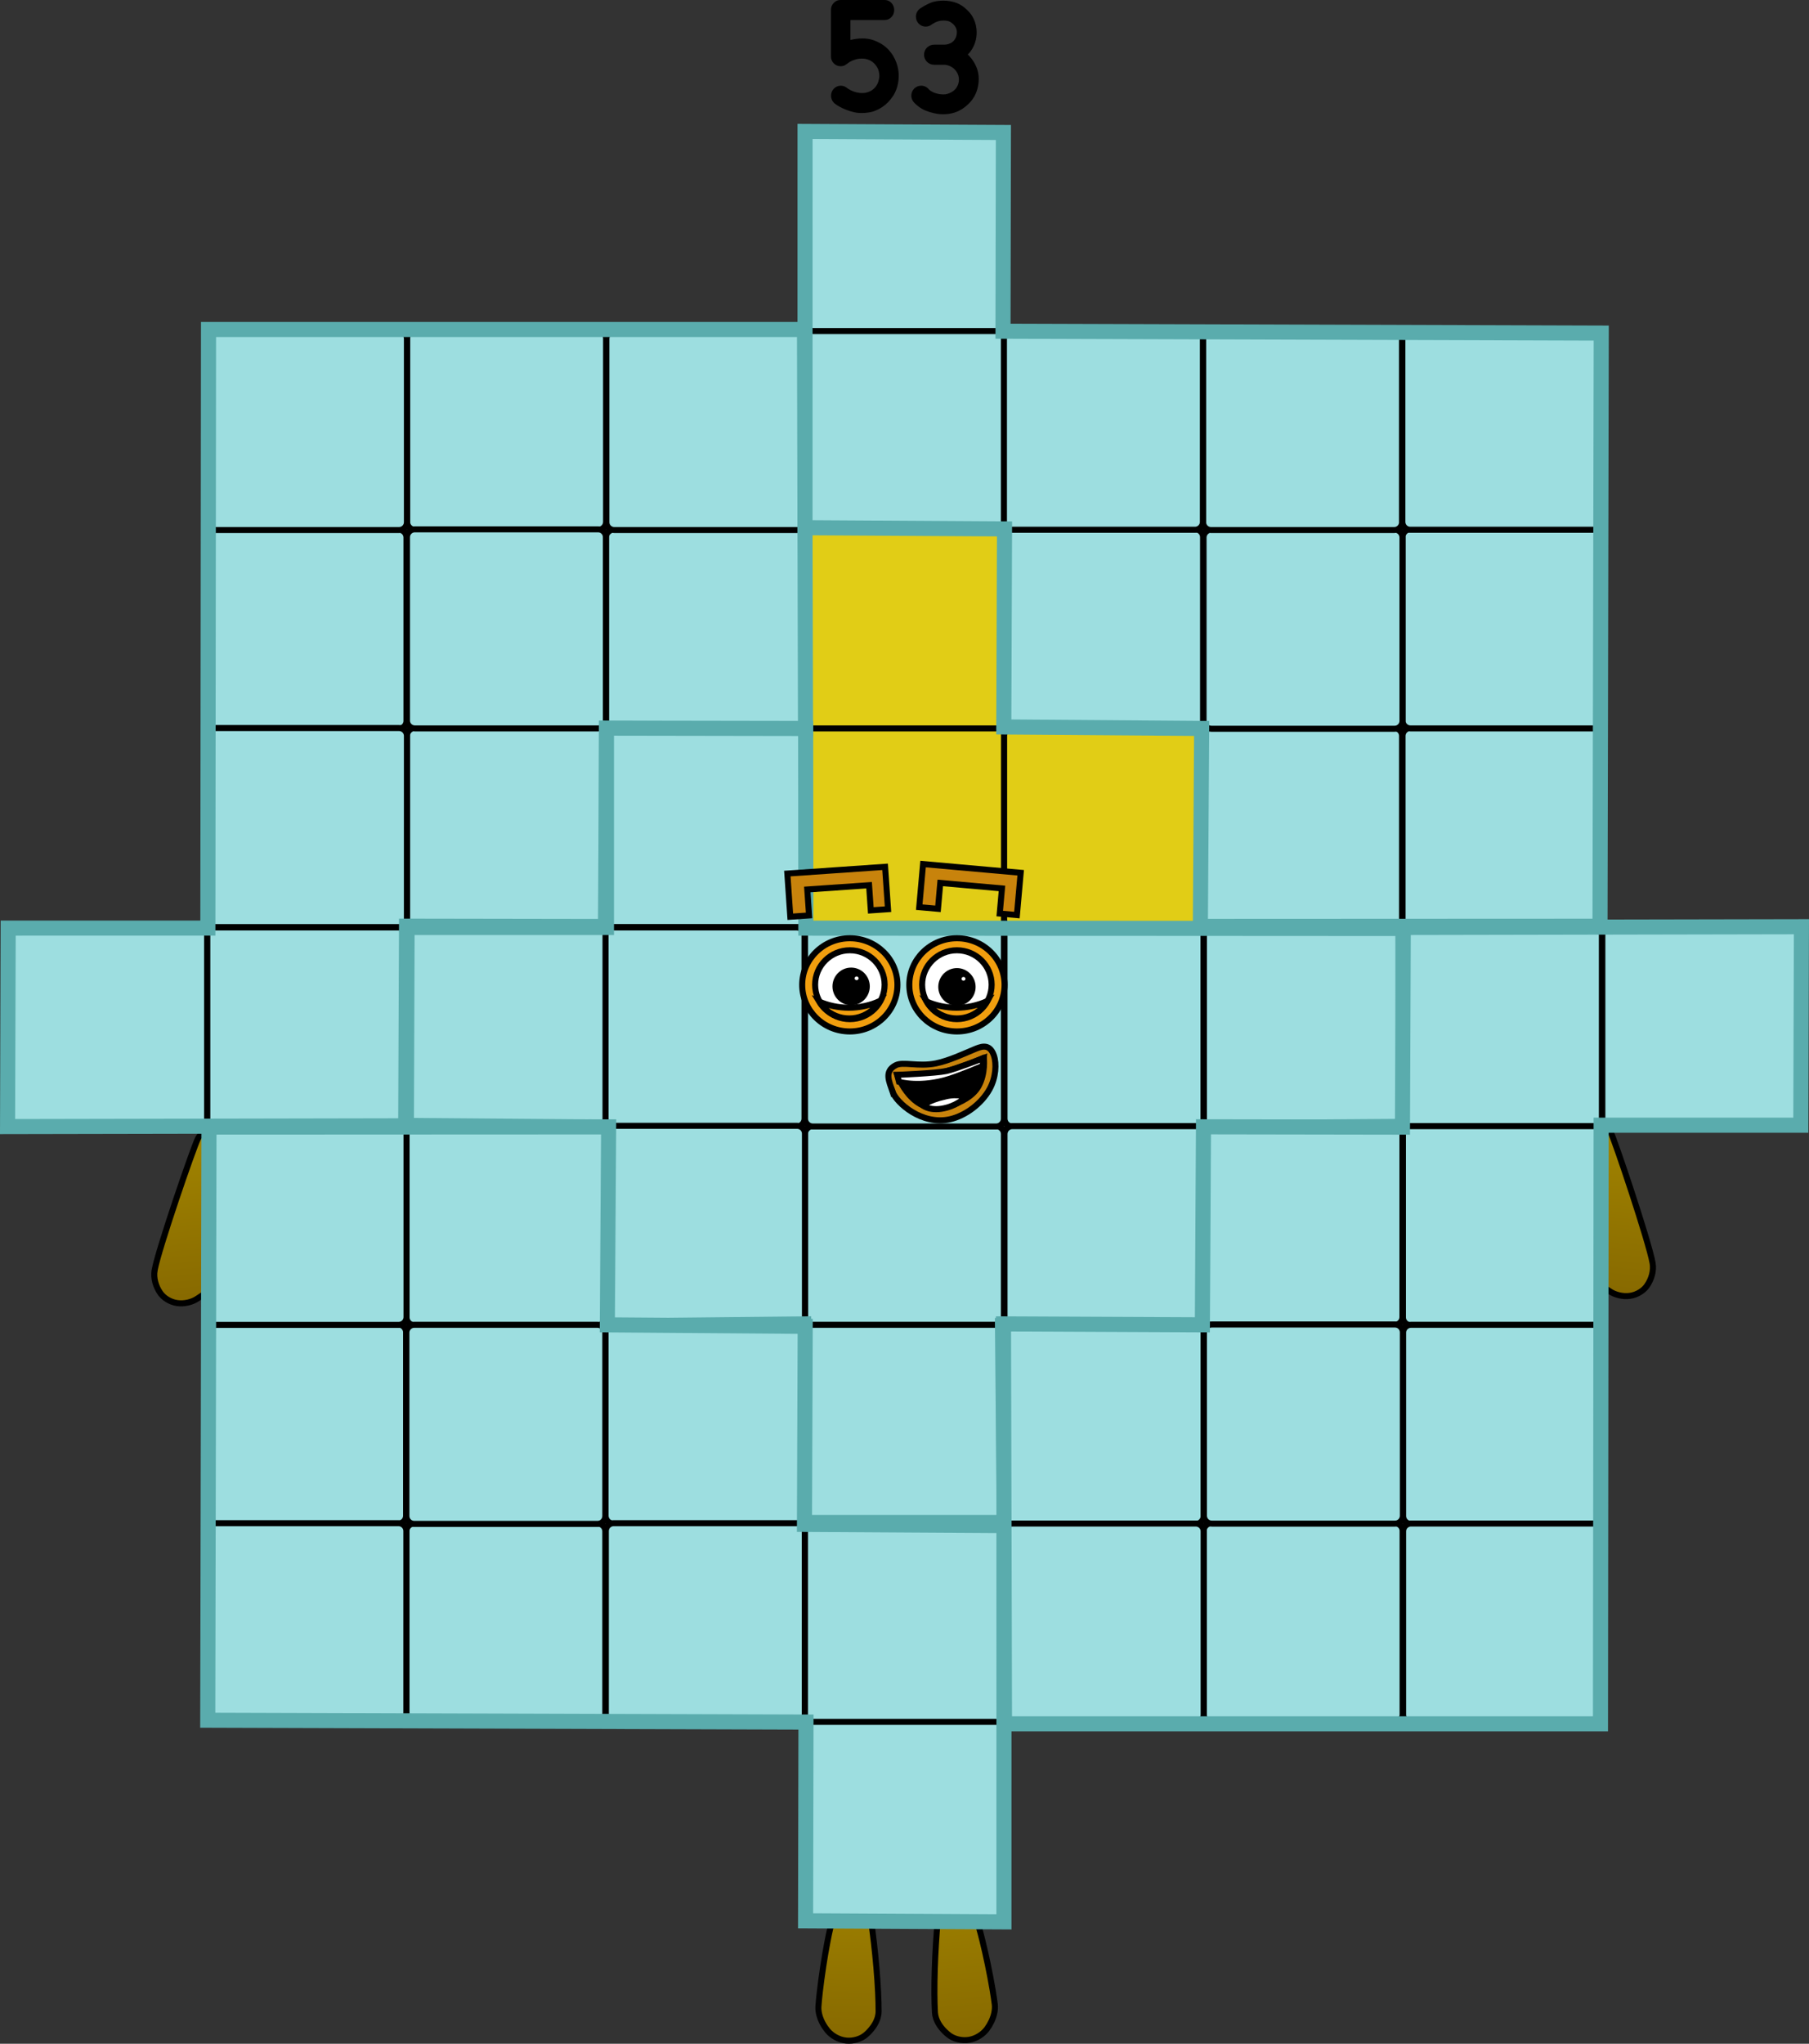
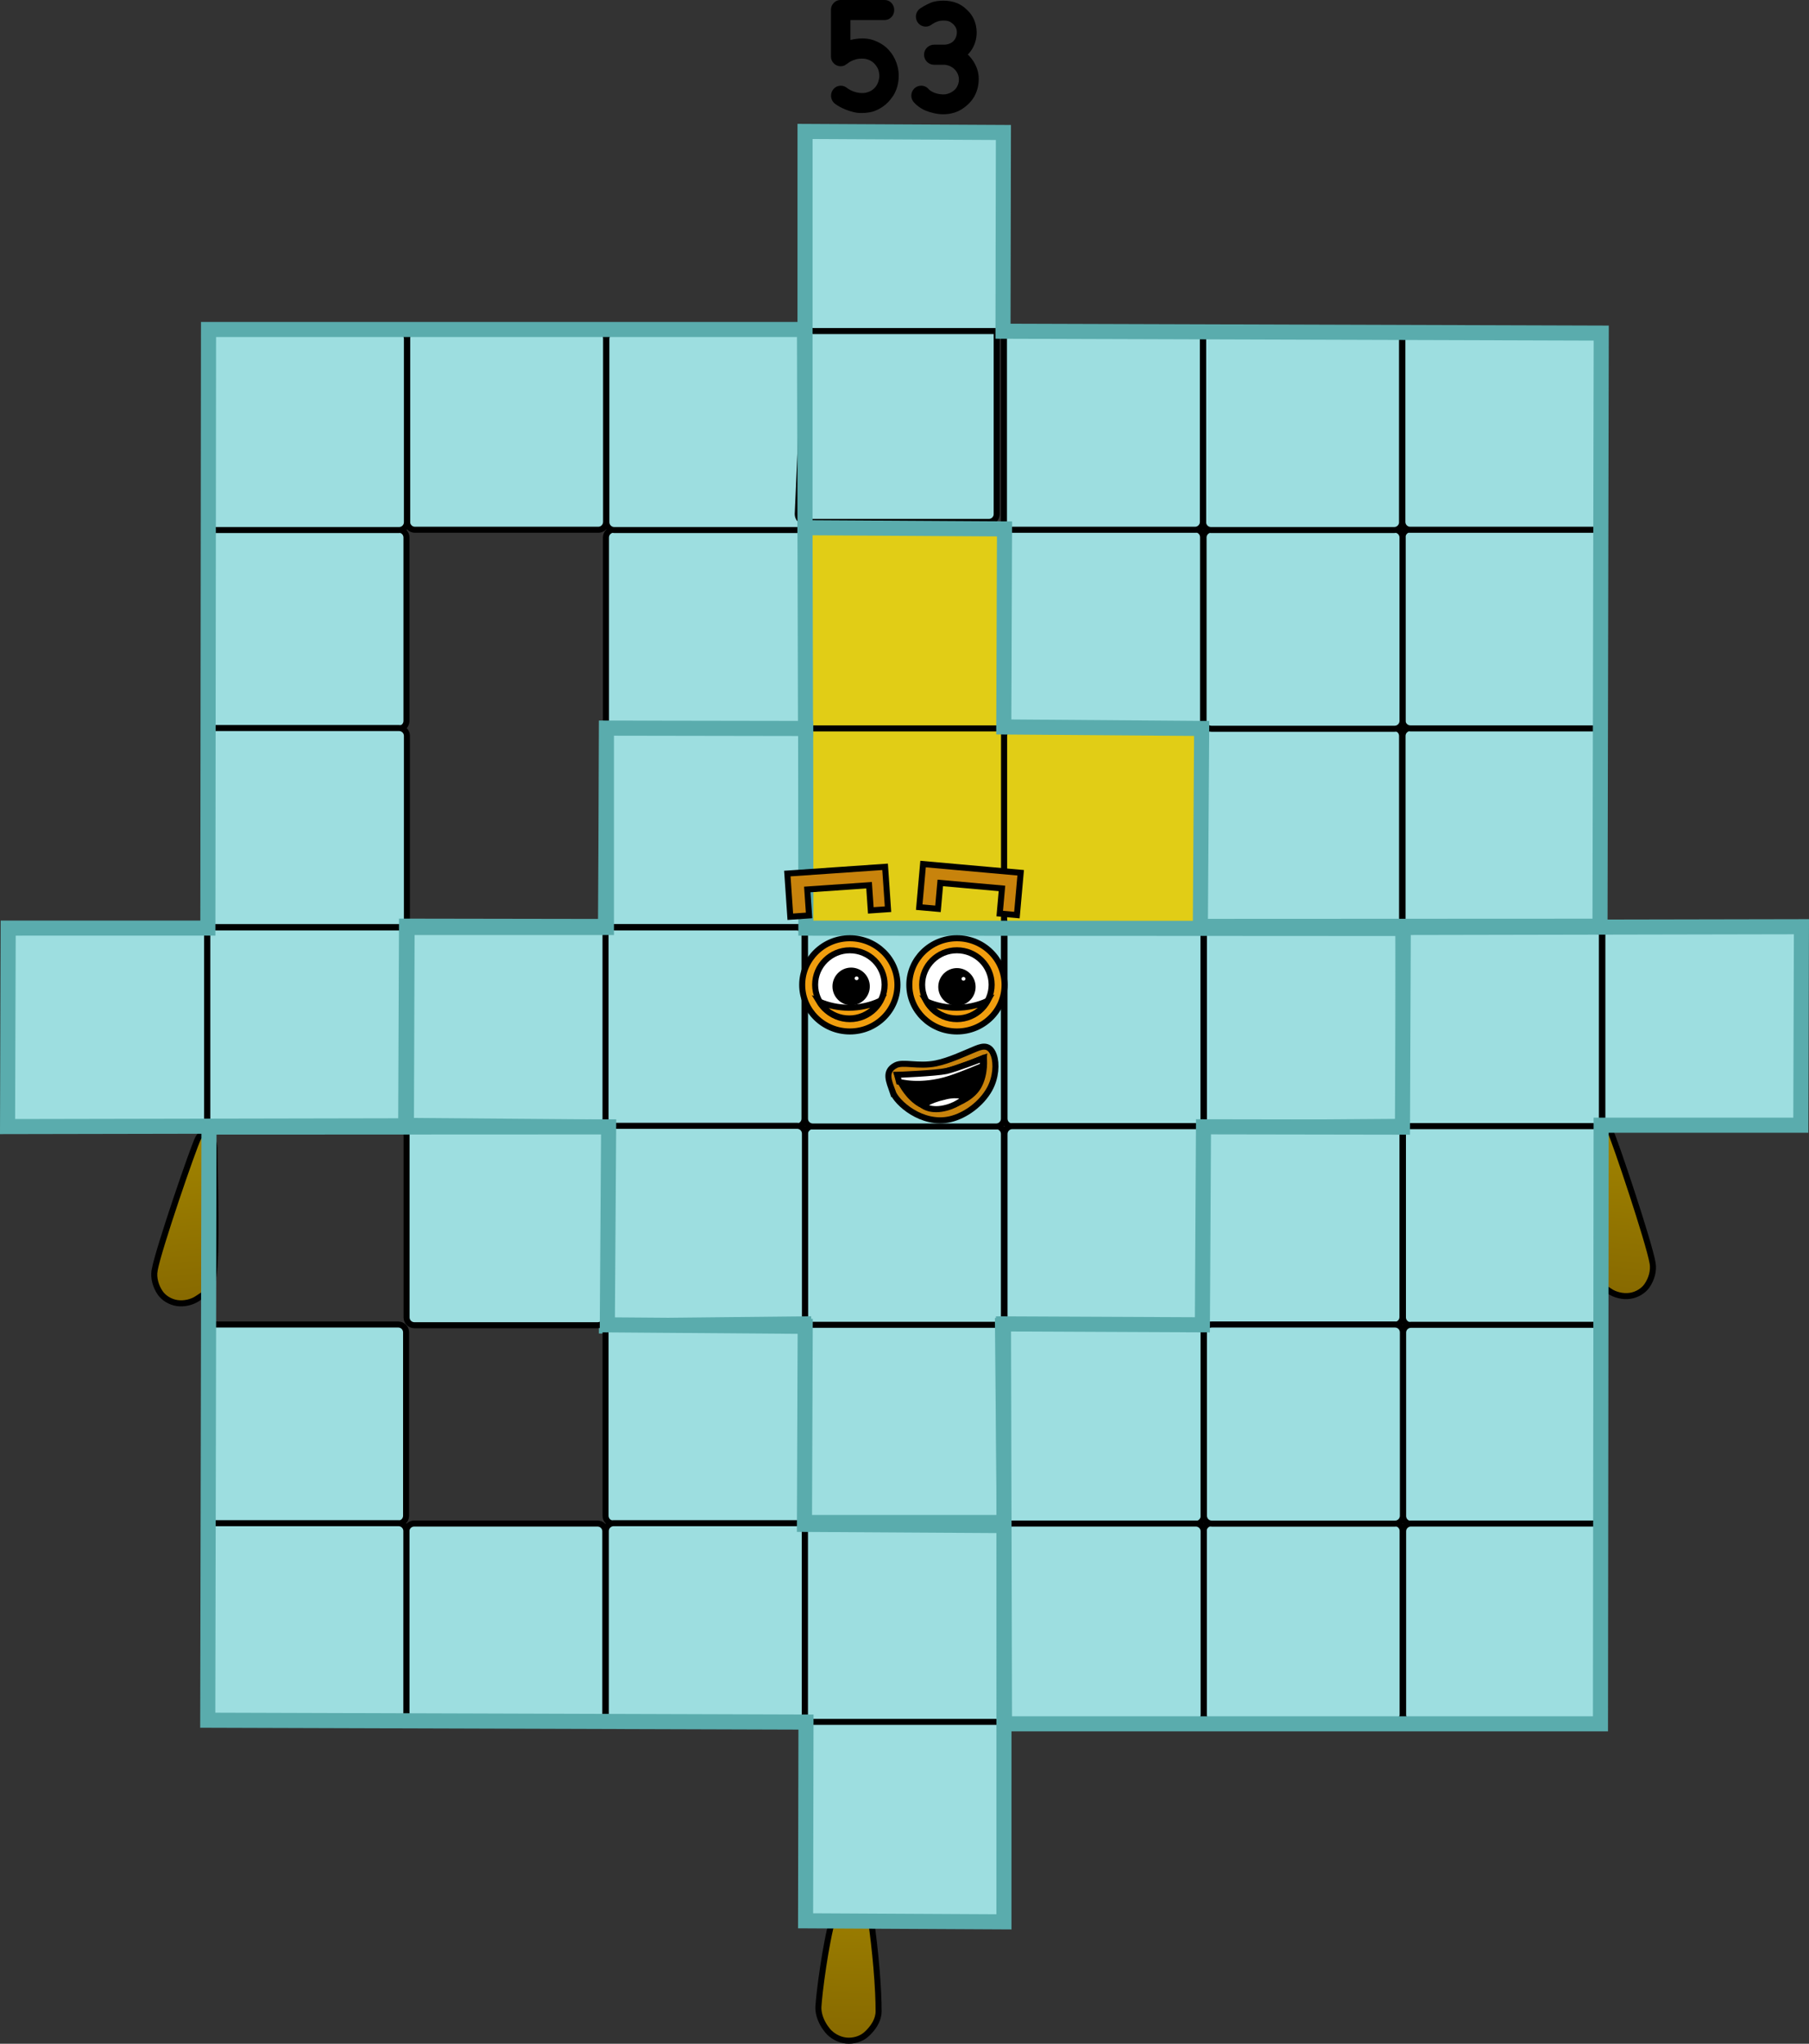
<svg xmlns="http://www.w3.org/2000/svg" version="1.1" width="299.996" height="338.712" viewBox="0,0,299.996,338.712">
  <rect x="0" y="0" width="299.996" height="338.712" fill="#333333" stroke="none" />
  <defs>
    <linearGradient x1="358.091" y1="203.613" x2="354.861" y2="230.973" gradientUnits="userSpaceOnUse" id="color-1">
      <stop offset="0" stop-color="#a18400" />
      <stop offset="1" stop-color="#876900" />
    </linearGradient>
    <linearGradient x1="116.621" y1="204.804" x2="119.64" y2="232.187" gradientUnits="userSpaceOnUse" id="color-2">
      <stop offset="0" stop-color="#a18400" />
      <stop offset="1" stop-color="#876900" />
    </linearGradient>
    <linearGradient x1="228.625" y1="326.129" x2="228.021" y2="354.603" gradientUnits="userSpaceOnUse" id="color-3">
      <stop offset="0" stop-color="#a18400" />
      <stop offset="1" stop-color="#876900" />
    </linearGradient>
    <linearGradient x1="245.593" y1="326.103" x2="247.844" y2="354.498" gradientUnits="userSpaceOnUse" id="color-4">
      <stop offset="0" stop-color="#a18400" />
      <stop offset="1" stop-color="#876900" />
    </linearGradient>
  </defs>
  <g transform="translate(-87.418,-16.394)">
    <g data-paper-data="{&quot;isPaintingLayer&quot;:true}" stroke-linejoin="miter" stroke-dasharray="" stroke-dashoffset="0" style="mix-blend-mode: normal">
      <path d="M361.484,225.758c0.209,1.254 -0.193,2.655 -0.961,3.748c-0.552,0.785 -1.596,1.48 -2.801,1.652c-1.205,0.172 -2.521,-0.178 -3.372,-0.771c-1.268,-0.886 -2.277,-1.21 -2.617,-3.532c-0.6,-4.104 -0.088,-16.107 -0.02,-21.422c0.11,-2.308 1.973,-3.1 2.729,-1.613c0.756,1.487 6.455,18.474 7.042,21.937z" data-paper-data="{&quot;index&quot;:null}" fill="url(#color-1)" fill-rule="nonzero" stroke="#000000" stroke-width="1" stroke-linecap="butt" stroke-miterlimit="10" />
      <path d="M113.058,226.921c0.613,-3.459 6.443,-20.401 7.211,-21.882c0.767,-1.481 2.625,-0.675 2.717,1.634c0.027,5.315 0.447,17.321 -0.185,21.421c-0.358,2.319 -1.369,2.636 -2.644,3.512c-0.856,0.587 -2.175,0.927 -3.378,0.745c-1.203,-0.181 -2.242,-0.884 -2.788,-1.674c-0.759,-1.098 -1.151,-2.503 -0.932,-3.755z" data-paper-data="{&quot;index&quot;:null}" fill="url(#color-2)" fill-rule="nonzero" stroke="#000000" stroke-width="1" stroke-linecap="butt" stroke-miterlimit="10" />
      <path d="M228.856,326.31c1.107,-0.641 1.557,0.699 1.885,2.104c0.123,0.526 0.244,1.091 0.362,1.689c0.259,1.311 0.505,2.778 0.73,4.322c0.189,1.294 0.363,2.642 0.519,3.996c0.158,1.377 0.297,2.762 0.411,4.104c0.123,1.443 0.218,2.837 0.28,4.122c0.054,1.137 0.083,2.189 0.08,3.113c-0.002,0.336 -0.054,0.668 -0.146,0.993c-0.313,1.098 -1.092,2.109 -1.978,2.876c-0.771,0.666 -2.047,1.089 -3.286,0.952c-1.239,-0.137 -2.391,-0.839 -3.062,-1.656c-0.608,-0.741 -1.094,-1.625 -1.34,-2.526c-0.131,-0.48 -0.195,-0.966 -0.172,-1.436c0.048,-0.685 0.129,-1.528 0.236,-2.468c0.147,-1.283 0.342,-2.749 0.571,-4.244c0.206,-1.351 0.439,-2.726 0.686,-4.012c0.29,-1.513 0.6,-2.904 0.909,-3.99c0.058,-0.203 0.116,-0.395 0.173,-0.576c0.306,-0.959 0.728,-2.284 1.186,-3.549c0.653,-1.801 1.38,-3.481 1.953,-3.813z" data-paper-data="{&quot;origRot&quot;:0,&quot;index&quot;:null}" fill="url(#color-3)" fill-rule="nonzero" stroke="#000000" stroke-width="1" stroke-linecap="butt" stroke-miterlimit="10" />
-       <path d="M245.476,326.292c0.59,0.301 1.406,1.94 2.154,3.703c0.526,1.239 1.018,2.54 1.374,3.48c0.067,0.177 0.135,0.366 0.204,0.566c0.367,1.068 0.75,2.44 1.121,3.936c0.315,1.272 0.621,2.632 0.899,3.97c0.308,1.481 0.582,2.934 0.796,4.207c0.157,0.934 0.283,1.771 0.367,2.452c0.048,0.469 0.011,0.957 -0.095,1.444c-0.198,0.913 -0.636,1.821 -1.203,2.594c-0.626,0.852 -1.739,1.614 -2.969,1.817c-1.23,0.203 -2.526,-0.151 -3.332,-0.775c-0.926,-0.718 -1.757,-1.687 -2.128,-2.766c-0.11,-0.319 -0.179,-0.649 -0.199,-0.984c-0.052,-0.922 -0.08,-1.974 -0.086,-3.113c-0.007,-1.286 0.014,-2.684 0.059,-4.131c0.043,-1.347 0.107,-2.737 0.192,-4.12c0.083,-1.361 0.185,-2.716 0.305,-4.018c0.143,-1.553 0.31,-3.031 0.499,-4.355c0.086,-0.603 0.176,-1.175 0.271,-1.706c0.253,-1.421 0.631,-2.782 1.77,-2.201z" data-paper-data="{&quot;origRot&quot;:0,&quot;index&quot;:null}" fill="url(#color-4)" fill-rule="nonzero" stroke="#000000" stroke-width="1" stroke-linecap="butt" stroke-miterlimit="10" />
      <path d="M220.977,138.351c0,-0.716 0.58,-1.296 1.296,-1.296h30.4c0.716,0 1.296,0.58 1.296,1.296v30.4c0,0.344 -0.137,0.674 -0.38,0.917c-0.243,0.243 -0.573,0.38 -0.917,0.38h-30.4c-0.716,0 -1.296,-0.58 -1.296,-1.296v0z" data-paper-data="{&quot;index&quot;:null}" fill="#e1cd16" fill-rule="evenodd" stroke="#000000" stroke-width="1" stroke-linecap="square" stroke-miterlimit="10" />
      <path d="M286.93,168.751v0c0,0.716 -0.58,1.296 -1.296,1.296h-30.4c-0.344,0 -0.674,-0.137 -0.917,-0.38c-0.243,-0.243 -0.38,-0.573 -0.38,-0.917v-30.4c0,-0.716 0.58,-1.296 1.296,-1.296h30.4c0.716,0 1.296,0.58 1.296,1.296z" data-paper-data="{&quot;index&quot;:null}" fill="#e1cd16" fill-rule="evenodd" stroke="#000000" stroke-width="1" stroke-linecap="square" stroke-miterlimit="10" />
      <path d="M253.97,135.818c0,0.716 -0.58,1.296 -1.296,1.296h-30.4c-0.716,0 -1.296,-0.58 -1.296,-1.296v-30.4c0,-0.344 0.137,-0.674 0.38,-0.917c0.243,-0.243 0.573,-0.38 0.917,-0.38h30.4c0.716,0 1.296,0.58 1.296,1.296v0z" data-paper-data="{&quot;index&quot;:null}" fill="#e1cd16" fill-rule="evenodd" stroke="#000000" stroke-width="1" stroke-linecap="square" stroke-miterlimit="10" />
      <g stroke-miterlimit="10">
        <path d="M187.906,105.474c0,-0.716 0.58,-1.296 1.296,-1.296h30.4c0.716,0 1.296,0.58 1.296,1.296v30.4c0,0.344 -0.137,0.674 -0.38,0.917c-0.243,0.243 -0.573,0.38 -0.917,0.38h-30.4c-0.716,0 -1.296,-0.58 -1.296,-1.296v0z" data-paper-data="{&quot;index&quot;:null}" fill="#9ddee0" fill-rule="evenodd" stroke="#000000" stroke-width="1" stroke-linecap="square" />
        <path d="M220.97,102.941c0,0.716 -0.58,1.296 -1.296,1.296h-30.4c-0.716,0 -1.296,-0.58 -1.296,-1.296v-30.4c0,-0.344 0.137,-0.674 0.38,-0.917c0.243,-0.243 0.573,-0.38 0.917,-0.38h30.4c0.716,0 1.296,0.58 1.296,1.296v0z" data-paper-data="{&quot;index&quot;:null}" fill="#9ddee0" fill-rule="evenodd" stroke="#000000" stroke-width="1" stroke-linecap="square" />
-         <path d="M154.906,138.351c0,-0.716 0.58,-1.296 1.296,-1.296h30.4c0.716,0 1.296,0.58 1.296,1.296v30.4c0,0.344 -0.137,0.674 -0.38,0.917c-0.243,0.243 -0.573,0.38 -0.917,0.38h-30.4c-0.716,0 -1.296,-0.58 -1.296,-1.296v0z" data-paper-data="{&quot;index&quot;:null}" fill="#9ddee0" fill-rule="evenodd" stroke="#000000" stroke-width="1" stroke-linecap="square" />
        <path d="M154.936,72.495c0,-0.716 0.58,-1.296 1.296,-1.296h30.4c0.716,0 1.296,0.58 1.296,1.296v30.4c0,0.344 -0.137,0.674 -0.38,0.917c-0.243,0.243 -0.573,0.38 -0.917,0.38h-30.4c-0.716,0 -1.296,-0.58 -1.296,-1.296v0z" data-paper-data="{&quot;index&quot;:null}" fill="#9ddee0" fill-rule="evenodd" stroke="#000000" stroke-width="1" stroke-linecap="square" />
-         <path d="M187.899,135.818c0,0.716 -0.58,1.296 -1.296,1.296h-30.4c-0.716,0 -1.296,-0.58 -1.296,-1.296v-30.4c0,-0.344 0.137,-0.674 0.38,-0.917c0.243,-0.243 0.573,-0.38 0.917,-0.38h30.4c0.716,0 1.296,0.58 1.296,1.296v0z" data-paper-data="{&quot;index&quot;:null}" fill="#9ddee0" fill-rule="evenodd" stroke="#000000" stroke-width="1" stroke-linecap="square" />
        <path d="M121.77,171.397c0,-0.716 0.58,-1.296 1.296,-1.296h30.4c0.716,0 1.296,0.58 1.296,1.296v30.4c0,0.344 -0.137,0.674 -0.38,0.917c-0.243,0.243 -0.573,0.38 -0.917,0.38h-30.4c-0.716,0 -1.296,-0.58 -1.296,-1.296v0z" data-paper-data="{&quot;index&quot;:null}" fill="#9ddee0" fill-rule="evenodd" stroke="#000000" stroke-width="1" stroke-linecap="square" />
        <path d="M121.834,105.474c0,-0.716 0.58,-1.296 1.296,-1.296h30.4c0.716,0 1.296,0.58 1.296,1.296v30.4c0,0.344 -0.137,0.674 -0.38,0.917c-0.243,0.243 -0.573,0.38 -0.917,0.38h-30.4c-0.716,0 -1.296,-0.58 -1.296,-1.296v0z" data-paper-data="{&quot;index&quot;:null}" fill="#9ddee0" fill-rule="evenodd" stroke="#000000" stroke-width="1" stroke-linecap="square" />
        <path d="M121.764,201.797c0,0.716 -0.58,1.296 -1.296,1.296h-30.4c-0.716,0 -1.296,-0.58 -1.296,-1.296v-30.4c0,-0.344 0.137,-0.674 0.38,-0.917c0.243,-0.243 0.573,-0.38 0.917,-0.38h30.4c0.716,0 1.296,0.58 1.296,1.296v0z" data-paper-data="{&quot;index&quot;:null}" fill="#9ddee0" fill-rule="evenodd" stroke="#000000" stroke-width="1" stroke-linecap="square" />
        <path d="M154.899,102.941c0,0.716 -0.58,1.296 -1.296,1.296h-30.4c-0.716,0 -1.296,-0.58 -1.296,-1.296v-30.4c0,-0.344 0.137,-0.674 0.38,-0.917c0.243,-0.243 0.573,-0.38 0.917,-0.38h30.4c0.716,0 1.296,0.58 1.296,1.296v0z" data-paper-data="{&quot;index&quot;:null}" fill="#9ddee0" fill-rule="evenodd" stroke="#000000" stroke-width="1" stroke-linecap="square" />
        <path d="M154.899,168.751c0,0.716 -0.58,1.296 -1.296,1.296h-30.4c-0.716,0 -1.296,-0.58 -1.296,-1.296v-30.4c0,-0.344 0.137,-0.674 0.38,-0.917c0.243,-0.243 0.573,-0.38 0.917,-0.38h30.4c0.716,0 1.296,0.58 1.296,1.296v0z" data-paper-data="{&quot;index&quot;:null}" fill="#9ddee0" fill-rule="evenodd" stroke="#000000" stroke-width="1" stroke-linecap="square" />
        <path d="M121.889,170.208l0.111,-99.208h98.833l0.167,66.278l-32.985,-0.15l-0.182,32.816l-33,-0.055l-0.132,33.087l-66.03,0.128l0.105,-32.894z" fill="none" fill-rule="nonzero" stroke="#5aacad" stroke-width="2.5" stroke-linecap="butt" />
      </g>
      <g stroke-miterlimit="10">
        <path d="M286.937,138.35v0c0,-0.716 0.58,-1.296 1.296,-1.296h30.4c0.344,0 0.674,0.137 0.917,0.38c0.243,0.243 0.38,0.573 0.38,0.917v30.4c0,0.716 -0.58,1.296 -1.296,1.296h-30.4c-0.716,0 -1.296,-0.58 -1.296,-1.296z" data-paper-data="{&quot;index&quot;:null}" fill="#9ddee0" fill-rule="evenodd" stroke="#000000" stroke-width="1" stroke-linecap="square" />
        <path d="M353.002,168.751v0c0,0.716 -0.58,1.296 -1.296,1.296h-30.4c-0.344,0 -0.674,-0.137 -0.917,-0.38c-0.243,-0.243 -0.38,-0.573 -0.38,-0.917v-30.4c0,-0.716 0.58,-1.296 1.296,-1.296h30.4c0.716,0 1.296,0.58 1.296,1.296z" data-paper-data="{&quot;index&quot;:null}" fill="#9ddee0" fill-rule="evenodd" stroke="#000000" stroke-width="1" stroke-linecap="square" />
        <path d="M320.008,105.418v0c0,-0.716 0.58,-1.296 1.296,-1.296h30.4c0.344,0 0.674,0.137 0.917,0.38c0.243,0.243 0.38,0.573 0.38,0.917v30.4c0,0.716 -0.58,1.296 -1.296,1.296h-30.4c-0.716,0 -1.296,-0.58 -1.296,-1.296z" data-paper-data="{&quot;index&quot;:null}" fill="#9ddee0" fill-rule="evenodd" stroke="#000000" stroke-width="1" stroke-linecap="square" />
        <path d="M253.937,105.418v0c0,-0.716 0.58,-1.296 1.296,-1.296h30.4c0.344,0 0.674,0.137 0.917,0.38c0.243,0.243 0.38,0.573 0.38,0.917v30.4c0,0.716 -0.58,1.296 -1.296,1.296h-30.4c-0.716,0 -1.296,-0.58 -1.296,-1.296z" data-paper-data="{&quot;index&quot;:null}" fill="#9ddee0" fill-rule="evenodd" stroke="#000000" stroke-width="1" stroke-linecap="square" />
        <path d="M320.002,135.874v0c0,0.716 -0.58,1.296 -1.296,1.296h-30.4c-0.344,0 -0.674,-0.137 -0.917,-0.38c-0.243,-0.243 -0.38,-0.573 -0.38,-0.917v-30.4c0,-0.716 0.58,-1.296 1.296,-1.296h30.4c0.716,0 1.296,0.58 1.296,1.296z" data-paper-data="{&quot;index&quot;:null}" fill="#9ddee0" fill-rule="evenodd" stroke="#000000" stroke-width="1" stroke-linecap="square" />
-         <path d="M221.008,72.495c0,-0.716 0.58,-1.296 1.296,-1.296h30.4c0.716,0 1.296,0.58 1.296,1.296v30.4c0,0.344 -0.137,0.674 -0.38,0.917c-0.243,0.243 -0.573,0.38 -0.917,0.38h-30.4c-0.716,0 -1.296,-0.58 -1.296,-1.296v0z" data-paper-data="{&quot;index&quot;:null}" fill="#9ddee0" fill-rule="evenodd" stroke="#000000" stroke-width="1" stroke-linecap="square" />
+         <path d="M221.008,72.495c0,-0.716 0.58,-1.296 1.296,-1.296h30.4v30.4c0,0.344 -0.137,0.674 -0.38,0.917c-0.243,0.243 -0.573,0.38 -0.917,0.38h-30.4c-0.716,0 -1.296,-0.58 -1.296,-1.296v0z" data-paper-data="{&quot;index&quot;:null}" fill="#9ddee0" fill-rule="evenodd" stroke="#000000" stroke-width="1" stroke-linecap="square" />
        <path d="M286.937,72.541v0c0,-0.716 0.58,-1.296 1.296,-1.296h30.4c0.344,0 0.674,0.137 0.917,0.38c0.243,0.243 0.38,0.573 0.38,0.917v30.4c0,0.716 -0.58,1.296 -1.296,1.296h-30.4c-0.716,0 -1.296,-0.58 -1.296,-1.296z" data-paper-data="{&quot;index&quot;:null}" fill="#9ddee0" fill-rule="evenodd" stroke="#000000" stroke-width="1" stroke-linecap="square" />
        <path d="M286.9,102.896v0c0,0.716 -0.58,1.296 -1.296,1.296h-30.4c-0.344,0 -0.674,-0.137 -0.917,-0.38c-0.243,-0.243 -0.38,-0.573 -0.38,-0.917v-30.4c0,-0.716 0.58,-1.296 1.296,-1.296h30.4c0.716,0 1.296,0.58 1.296,1.296z" data-paper-data="{&quot;index&quot;:null}" fill="#9ddee0" fill-rule="evenodd" stroke="#000000" stroke-width="1" stroke-linecap="square" />
        <path d="M352.971,102.896v0c0,0.716 -0.58,1.296 -1.296,1.296h-30.4c-0.344,0 -0.674,-0.137 -0.917,-0.38c-0.243,-0.243 -0.38,-0.573 -0.38,-0.917v-30.4c0,-0.716 0.58,-1.296 1.296,-1.296h30.4c0.716,0 1.296,0.58 1.296,1.296z" data-paper-data="{&quot;index&quot;:null}" fill="#9ddee0" fill-rule="evenodd" stroke="#000000" stroke-width="1" stroke-linecap="square" />
        <path d="M254.001,69.963c0,0.716 -0.58,1.296 -1.296,1.296h-30.4c-0.716,0 -1.296,-0.58 -1.296,-1.296v-30.4c0,-0.344 0.137,-0.674 0.38,-0.917c0.243,-0.243 0.573,-0.38 0.917,-0.38h30.4c0.716,0 1.296,0.58 1.296,1.296v0z" data-paper-data="{&quot;index&quot;:null}" fill="#9ddee0" fill-rule="evenodd" stroke="#000000" stroke-width="1" stroke-linecap="square" />
        <path d="M253.751,71.286l99.208,0.313l-0.203,98.3l-66.278,0.03l0.218,-32.807l-32.816,-0.248l0.123,-32.822l-33.087,-0.199l0.008,-65.674l32.894,0.172z" fill="none" fill-rule="nonzero" stroke="#5aacad" stroke-width="2.5" stroke-linecap="butt" />
      </g>
      <g stroke-miterlimit="10">
        <path d="M220.97,168.751c0,0.716 -0.58,1.296 -1.296,1.296h-30.4c-0.716,0 -1.296,-0.58 -1.296,-1.296v-30.4c0,-0.344 0.137,-0.674 0.38,-0.917c0.243,-0.243 0.573,-0.38 0.917,-0.38h30.4c0.716,0 1.296,0.58 1.296,1.296v0z" data-paper-data="{&quot;index&quot;:null}" fill="#9ddee0" fill-rule="evenodd" stroke="#000000" stroke-width="1" stroke-linecap="square" />
        <path d="M220.913,204.329c0,-0.716 0.58,-1.296 1.296,-1.296h30.4c0.716,0 1.296,0.58 1.296,1.296v30.4c0,0.344 -0.137,0.674 -0.38,0.917c-0.243,0.243 -0.573,0.38 -0.917,0.38h-30.4c-0.716,0 -1.296,-0.58 -1.296,-1.296v0z" data-paper-data="{&quot;index&quot;:null}" fill="#9ddee0" fill-rule="evenodd" stroke="#000000" stroke-width="1" stroke-linecap="square" />
        <path d="M187.842,171.397c0,-0.716 0.58,-1.296 1.296,-1.296h30.4c0.716,0 1.296,0.58 1.296,1.296v30.4c0,0.344 -0.137,0.674 -0.38,0.917c-0.243,0.243 -0.573,0.38 -0.917,0.38h-30.4c-0.716,0 -1.296,-0.58 -1.296,-1.296v0z" data-paper-data="{&quot;index&quot;:null}" fill="#9ddee0" fill-rule="evenodd" stroke="#000000" stroke-width="1" stroke-linecap="square" />
        <path d="M254.001,171.397v0c0,-0.716 0.58,-1.296 1.296,-1.296h30.4c0.344,0 0.674,0.137 0.917,0.38c0.243,0.243 0.38,0.573 0.38,0.917v30.4c0,0.716 -0.58,1.296 -1.296,1.296h-30.4c-0.716,0 -1.296,-0.58 -1.296,-1.296z" data-paper-data="{&quot;index&quot;:null}" fill="#9ddee0" fill-rule="evenodd" stroke="#000000" stroke-width="1" stroke-linecap="square" />
        <path d="M286.994,234.73v0c0,0.716 -0.58,1.296 -1.296,1.296h-30.4c-0.344,0 -0.674,-0.137 -0.917,-0.38c-0.243,-0.243 -0.38,-0.573 -0.38,-0.917v-30.4c0,-0.716 0.58,-1.296 1.296,-1.296h30.4c0.716,0 1.296,0.58 1.296,1.296z" data-paper-data="{&quot;index&quot;:null}" fill="#9ddee0" fill-rule="evenodd" stroke="#000000" stroke-width="1" stroke-linecap="square" />
        <path d="M320.066,201.797v0c0,0.716 -0.58,1.296 -1.296,1.296h-30.4c-0.344,0 -0.674,-0.137 -0.917,-0.38c-0.243,-0.243 -0.38,-0.573 -0.38,-0.917v-30.4c0,-0.716 0.58,-1.296 1.296,-1.296h30.4c0.716,0 1.296,0.58 1.296,1.296z" data-paper-data="{&quot;index&quot;:null}" fill="#9ddee0" fill-rule="evenodd" stroke="#000000" stroke-width="1" stroke-linecap="square" />
        <path d="M187.835,201.797c0,0.716 -0.58,1.296 -1.296,1.296h-30.4c-0.716,0 -1.296,-0.58 -1.296,-1.296v-30.4c0,-0.344 0.137,-0.674 0.38,-0.917c0.243,-0.243 0.573,-0.38 0.917,-0.38h30.4c0.716,0 1.296,0.58 1.296,1.296v0z" data-paper-data="{&quot;index&quot;:null}" fill="#9ddee0" fill-rule="evenodd" stroke="#000000" stroke-width="1" stroke-linecap="square" />
        <path d="M253.906,201.797c0,0.716 -0.58,1.296 -1.296,1.296h-30.4c-0.716,0 -1.296,-0.58 -1.296,-1.296v-30.4c0,-0.344 0.137,-0.674 0.38,-0.917c0.243,-0.243 0.573,-0.38 0.917,-0.38h30.4c0.716,0 1.296,0.58 1.296,1.296v0z" data-paper-data="{&quot;index&quot;:null}" fill="#9ddee0" fill-rule="evenodd" stroke="#000000" stroke-width="1" stroke-linecap="square" />
        <path d="M253.876,267.652c0,0.716 -0.58,1.296 -1.296,1.296h-30.4c-0.716,0 -1.296,-0.58 -1.296,-1.296v-30.4c0,-0.344 0.137,-0.674 0.38,-0.917c0.243,-0.243 0.573,-0.38 0.917,-0.38h30.4c0.716,0 1.296,0.58 1.296,1.296v0z" data-paper-data="{&quot;index&quot;:null}" fill="#9ddee0" fill-rule="evenodd" stroke="#000000" stroke-width="1" stroke-linecap="square" />
        <path d="M220.906,234.674c0,0.716 -0.58,1.296 -1.296,1.296h-30.4c-0.716,0 -1.296,-0.58 -1.296,-1.296v-30.4c0,-0.344 0.137,-0.674 0.38,-0.917c0.243,-0.243 0.573,-0.38 0.917,-0.38h30.4c0.716,0 1.296,0.58 1.296,1.296v0z" data-paper-data="{&quot;index&quot;:null}" fill="#9ddee0" fill-rule="evenodd" stroke="#000000" stroke-width="1" stroke-linecap="square" />
        <path d="M220.694,235.804l-32.708,0.342v-32.969l-33.174,-0.262l0.115,-32.808h33.059v-33.036l33.035,0.055l0.042,33.091l99.005,0.056l0.113,32.794l-33.044,0.237l-0.06,32.728l-33.408,0.04l0.292,32.652h-33.155z" fill="none" fill-rule="nonzero" stroke="#5aacad" stroke-width="2.5" stroke-linecap="butt" />
      </g>
      <g stroke-miterlimit="10">
        <path d="M220.883,270.185c0,-0.716 0.58,-1.296 1.296,-1.296h30.4c0.716,0 1.296,0.58 1.296,1.296v30.4c0,0.344 -0.137,0.674 -0.38,0.917c-0.243,0.243 -0.573,0.38 -0.917,0.38h-30.4c-0.716,0 -1.296,-0.58 -1.296,-1.296v0z" data-paper-data="{&quot;index&quot;:null}" fill="#9ddee0" fill-rule="evenodd" stroke="#000000" stroke-width="1" stroke-linecap="square" />
        <path d="M253.876,333.462c0,0.716 -0.58,1.296 -1.296,1.296h-30.4c-0.716,0 -1.296,-0.58 -1.296,-1.296v-30.4c0,-0.344 0.137,-0.674 0.38,-0.917c0.243,-0.243 0.573,-0.38 0.917,-0.38h30.4c0.716,0 1.296,0.58 1.296,1.296v0z" data-paper-data="{&quot;index&quot;:null}" fill="#9ddee0" fill-rule="evenodd" stroke="#000000" stroke-width="1" stroke-linecap="square" />
        <path d="M187.842,237.206c0,-0.716 0.58,-1.296 1.296,-1.296h30.4c0.716,0 1.296,0.58 1.296,1.296v30.4c0,0.344 -0.137,0.674 -0.38,0.917c-0.243,0.243 -0.573,0.38 -0.917,0.38h-30.4c-0.716,0 -1.296,-0.58 -1.296,-1.296v0z" data-paper-data="{&quot;index&quot;:null}" fill="#9ddee0" fill-rule="evenodd" stroke="#000000" stroke-width="1" stroke-linecap="square" />
        <path d="M220.876,300.529c0,0.716 -0.58,1.296 -1.296,1.296h-30.4c-0.716,0 -1.296,-0.58 -1.296,-1.296v-30.4c0,-0.344 0.137,-0.674 0.38,-0.917c0.243,-0.243 0.573,-0.38 0.917,-0.38h30.4c0.716,0 1.296,0.58 1.296,1.296v0z" data-paper-data="{&quot;index&quot;:null}" fill="#9ddee0" fill-rule="evenodd" stroke="#000000" stroke-width="1" stroke-linecap="square" />
        <path d="M154.811,270.185c0,-0.716 0.58,-1.296 1.296,-1.296h30.4c0.716,0 1.296,0.58 1.296,1.296v30.4c0,0.344 -0.137,0.674 -0.38,0.917c-0.243,0.243 -0.573,0.38 -0.917,0.38h-30.4c-0.716,0 -1.296,-0.58 -1.296,-1.296v0z" data-paper-data="{&quot;index&quot;:null}" fill="#9ddee0" fill-rule="evenodd" stroke="#000000" stroke-width="1" stroke-linecap="square" />
        <path d="M154.842,204.329c0,-0.716 0.58,-1.296 1.296,-1.296h30.4c0.716,0 1.296,0.58 1.296,1.296v30.4c0,0.344 -0.137,0.674 -0.38,0.917c-0.243,0.243 -0.573,0.38 -0.917,0.38h-30.4c-0.716,0 -1.296,-0.58 -1.296,-1.296v0z" data-paper-data="{&quot;index&quot;:null}" fill="#9ddee0" fill-rule="evenodd" stroke="#000000" stroke-width="1" stroke-linecap="square" />
        <path d="M121.77,237.206c0,-0.716 0.58,-1.296 1.296,-1.296h30.4c0.716,0 1.296,0.58 1.296,1.296v30.4c0,0.344 -0.137,0.674 -0.38,0.917c-0.243,0.243 -0.573,0.38 -0.917,0.38h-30.4c-0.716,0 -1.296,-0.58 -1.296,-1.296v0z" data-paper-data="{&quot;index&quot;:null}" fill="#9ddee0" fill-rule="evenodd" stroke="#000000" stroke-width="1" stroke-linecap="square" />
-         <path d="M154.835,234.674c0,0.716 -0.58,1.296 -1.296,1.296h-30.4c-0.716,0 -1.296,-0.58 -1.296,-1.296v-30.4c0,-0.344 0.137,-0.674 0.38,-0.917c0.243,-0.243 0.573,-0.38 0.917,-0.38h30.4c0.716,0 1.296,0.58 1.296,1.296v0z" data-paper-data="{&quot;index&quot;:null}" fill="#9ddee0" fill-rule="evenodd" stroke="#000000" stroke-width="1" stroke-linecap="square" />
        <path d="M154.804,300.529c0,0.716 -0.58,1.296 -1.296,1.296h-30.4c-0.716,0 -1.296,-0.58 -1.296,-1.296v-30.4c0,-0.344 0.137,-0.674 0.38,-0.917c0.243,-0.243 0.573,-0.38 0.917,-0.38h30.4c0.716,0 1.296,0.58 1.296,1.296v0z" data-paper-data="{&quot;index&quot;:null}" fill="#9ddee0" fill-rule="evenodd" stroke="#000000" stroke-width="1" stroke-linecap="square" />
-         <path d="M187.804,267.652c0,0.716 -0.58,1.296 -1.296,1.296h-30.4c-0.716,0 -1.296,-0.58 -1.296,-1.296v-30.4c0,-0.344 0.137,-0.674 0.38,-0.917c0.243,-0.243 0.573,-0.38 0.917,-0.38h30.4c0.716,0 1.296,0.58 1.296,1.296v0z" data-paper-data="{&quot;index&quot;:null}" fill="#9ddee0" fill-rule="evenodd" stroke="#000000" stroke-width="1" stroke-linecap="square" />
        <path d="M221.079,301.799l-99.208,-0.313l0.203,-98.3l66.278,-0.03l-0.218,32.807l32.816,0.248l-0.123,32.822l33.087,0.199l-0.008,65.674l-32.894,-0.172z" data-paper-data="{&quot;index&quot;:null}" fill="none" fill-rule="nonzero" stroke="#5aacad" stroke-width="2.5" stroke-linecap="butt" />
      </g>
      <g stroke-miterlimit="10">
        <path d="M320.072,171.397v0c0,-0.716 0.58,-1.296 1.296,-1.296h30.4c0.344,0 0.674,0.137 0.917,0.38c0.243,0.243 0.38,0.573 0.38,0.917v30.4c0,0.716 -0.58,1.296 -1.296,1.296h-30.4c-0.716,0 -1.296,-0.58 -1.296,-1.296z" data-paper-data="{&quot;index&quot;:null}" fill="#9ddee0" fill-rule="evenodd" stroke="#000000" stroke-width="1" stroke-linecap="square" />
        <path d="M386.137,201.797v0c0,0.716 -0.58,1.296 -1.296,1.296h-30.4c-0.344,0 -0.674,-0.137 -0.917,-0.38c-0.243,-0.243 -0.38,-0.573 -0.38,-0.917v-30.4c0,-0.716 0.58,-1.296 1.296,-1.296h30.4c0.716,0 1.296,0.58 1.296,1.296z" data-paper-data="{&quot;index&quot;:null}" fill="#9ddee0" fill-rule="evenodd" stroke="#000000" stroke-width="1" stroke-linecap="square" />
        <path d="M287.001,204.274v0c0,-0.716 0.58,-1.296 1.296,-1.296h30.4c0.344,0 0.674,0.137 0.917,0.38c0.243,0.243 0.38,0.573 0.38,0.917v30.4c0,0.716 -0.58,1.296 -1.296,1.296h-30.4c-0.716,0 -1.296,-0.58 -1.296,-1.296z" data-paper-data="{&quot;index&quot;:null}" fill="#9ddee0" fill-rule="evenodd" stroke="#000000" stroke-width="1" stroke-linecap="square" />
        <path d="M353.066,234.73v0c0,0.716 -0.58,1.296 -1.296,1.296h-30.4c-0.344,0 -0.674,-0.137 -0.917,-0.38c-0.243,-0.243 -0.38,-0.573 -0.38,-0.917v-30.4c0,-0.716 0.58,-1.296 1.296,-1.296h30.4c0.716,0 1.296,0.58 1.296,1.296z" data-paper-data="{&quot;index&quot;:null}" fill="#9ddee0" fill-rule="evenodd" stroke="#000000" stroke-width="1" stroke-linecap="square" />
        <path d="M320.103,237.252v0c0,-0.716 0.58,-1.296 1.296,-1.296h30.4c0.344,0 0.674,0.137 0.917,0.38c0.243,0.243 0.38,0.573 0.38,0.917v30.4c0,0.716 -0.58,1.296 -1.296,1.296h-30.4c-0.716,0 -1.296,-0.58 -1.296,-1.296z" data-paper-data="{&quot;index&quot;:null}" fill="#9ddee0" fill-rule="evenodd" stroke="#000000" stroke-width="1" stroke-linecap="square" />
        <path d="M254.032,237.252v0c0,-0.716 0.58,-1.296 1.296,-1.296h30.4c0.344,0 0.674,0.137 0.917,0.38c0.243,0.243 0.38,0.573 0.38,0.917v30.4c0,0.716 -0.58,1.296 -1.296,1.296h-30.4c-0.716,0 -1.296,-0.58 -1.296,-1.296z" data-paper-data="{&quot;index&quot;:null}" fill="#9ddee0" fill-rule="evenodd" stroke="#000000" stroke-width="1" stroke-linecap="square" />
        <path d="M287.032,270.129v0c0,-0.716 0.58,-1.296 1.296,-1.296h30.4c0.344,0 0.674,0.137 0.917,0.38c0.243,0.243 0.38,0.573 0.38,0.917v30.4c0,0.716 -0.58,1.296 -1.296,1.296h-30.4c-0.716,0 -1.296,-0.58 -1.296,-1.296z" data-paper-data="{&quot;index&quot;:null}" fill="#9ddee0" fill-rule="evenodd" stroke="#000000" stroke-width="1" stroke-linecap="square" />
        <path d="M287.025,300.585v0c0,0.716 -0.58,1.296 -1.296,1.296h-30.4c-0.344,0 -0.674,-0.137 -0.917,-0.38c-0.243,-0.243 -0.38,-0.573 -0.38,-0.917v-30.4c0,-0.716 0.58,-1.296 1.296,-1.296h30.4c0.716,0 1.296,0.58 1.296,1.296z" data-paper-data="{&quot;index&quot;:null}" fill="#9ddee0" fill-rule="evenodd" stroke="#000000" stroke-width="1" stroke-linecap="square" />
        <path d="M320.066,267.607v0c0,0.716 -0.58,1.296 -1.296,1.296h-30.4c-0.344,0 -0.674,-0.137 -0.917,-0.38c-0.243,-0.243 -0.38,-0.573 -0.38,-0.917v-30.4c0,-0.716 0.58,-1.296 1.296,-1.296h30.4c0.716,0 1.296,0.58 1.296,1.296z" data-paper-data="{&quot;index&quot;:null}" fill="#9ddee0" fill-rule="evenodd" stroke="#000000" stroke-width="1" stroke-linecap="square" />
        <path d="M353.096,300.585v0c0,0.716 -0.58,1.296 -1.296,1.296h-30.4c-0.344,0 -0.674,-0.137 -0.917,-0.38c-0.243,-0.243 -0.38,-0.573 -0.38,-0.917v-30.4c0,-0.716 0.58,-1.296 1.296,-1.296h30.4c0.716,0 1.296,0.58 1.296,1.296z" data-paper-data="{&quot;index&quot;:null}" fill="#9ddee0" fill-rule="evenodd" stroke="#000000" stroke-width="1" stroke-linecap="square" />
        <path d="M352.942,202.877l-0.111,99.208h-98.833l-0.167,-66.278l32.985,0.15l0.182,-32.816l33,0.055l0.132,-33.087l66.03,-0.128l-0.105,32.894z" data-paper-data="{&quot;index&quot;:null}" fill="none" fill-rule="nonzero" stroke="#5aacad" stroke-width="2.5" stroke-linecap="butt" />
      </g>
      <path d="M226.835,16.394l0.008,0.001h7.303c0.865,0 1.566,0.742 1.566,1.658c0,0.916 -0.701,1.658 -1.566,1.658h-5.698v3.311l0.032,-0.009c0.553,-0.14 1.231,-0.251 1.982,-0.248c1.089,0.005 1.863,0.252 2.694,0.67c0.913,0.459 1.558,1.072 2.041,1.714c1.082,1.439 1.267,3.062 1.261,3.71c-0.004,0.371 0.034,1.961 -0.947,3.452c-1.057,1.607 -2.372,2.23 -3.179,2.522c-0.658,0.238 -2.148,0.429 -3.267,0.165c-2.108,-0.498 -3.225,-1.452 -3.225,-1.452c-0.369,-0.303 -0.606,-0.77 -0.606,-1.293c0,-0.915 0.724,-1.657 1.618,-1.657c0.37,0 0.711,0.127 0.984,0.341c0,0 0.456,0.379 1.16,0.633c0.6,0.216 1.396,0.328 2.052,0.178c0.781,-0.179 1.42,-0.61 1.824,-1.346c0.334,-0.607 0.373,-1.31 0.374,-1.41c0.004,-0.348 -0.084,-0.816 -0.193,-1.095c-0.128,-0.325 -0.789,-1.701 -2.51,-1.786c-1.678,-0.083 -2.684,0.899 -2.684,0.899l-0.006,-0.023l-0.39,0.262c-0.193,0.081 -0.405,0.127 -0.628,0.127c-0.891,0 -1.614,-0.72 -1.614,-1.609v-7.705l-0.001,-0.008l0.001,-0.009v-0.042c0,-0.333 0.102,-0.643 0.276,-0.899l0.146,-0.177l0.036,-0.046l0.008,-0.007l0.007,-0.008l0.044,-0.036l0.173,-0.151c0.25,-0.179 0.551,-0.283 0.875,-0.283h0.041z" fill="#000000" fill-rule="evenodd" stroke="#000000" stroke-width="0" stroke-linecap="round" stroke-miterlimit="8" />
      <path d="M243.889,27.127h-1.566c-0.92,0 -1.666,-0.745 -1.666,-1.665c0,-0.919 0.746,-1.665 1.666,-1.665h1.552c0,0 1.409,0.113 1.997,-1.076c0.154,-0.312 0.219,-0.564 0.229,-0.993c0.021,-0.879 -0.691,-1.411 -0.852,-1.53c-0.242,-0.179 -0.593,-0.475 -1.739,-0.38c-0.798,0.066 -1.557,0.623 -1.557,0.623c-0.28,0.228 -0.634,0.364 -1.021,0.364c-0.898,0 -1.627,-0.738 -1.627,-1.649c0,-0.602 0.319,-1.129 0.795,-1.417c0,0 0.705,-0.486 1.628,-0.875c0.66,-0.279 1.428,-0.362 2.153,-0.365c0.712,-0.002 1.543,0.128 2.231,0.404c0.58,0.233 1.05,0.577 1.345,0.834c0.339,0.296 0.982,0.827 1.451,1.82c0.311,0.657 0.464,1.434 0.475,2.136c0.037,2.417 -1.472,3.736 -1.472,3.736c0,0 1.849,1.601 1.816,4.078c-0.033,2.491 -1.328,3.78 -1.831,4.233c-0.41,0.369 -1.079,0.946 -2.129,1.292c-0.893,0.294 -1.935,0.377 -2.88,0.232c-0.842,-0.13 -1.788,-0.399 -2.506,-0.798c-0.836,-0.464 -1.334,-1.035 -1.334,-1.035c-0.309,-0.3 -0.501,-0.722 -0.501,-1.188c0,-0.911 0.732,-1.649 1.636,-1.649c0.517,0 0.978,0.242 1.278,0.619c0,0 0.73,0.782 2.336,0.83c1.114,0.033 1.934,-0.697 2.157,-1.004c0.126,-0.173 0.458,-0.655 0.49,-1.383c0.022,-0.511 -0.146,-1.03 -0.419,-1.414c-0.852,-1.2 -2.132,-1.115 -2.132,-1.115z" data-paper-data="{&quot;index&quot;:null}" fill="#000000" fill-rule="evenodd" stroke="#000000" stroke-width="0" stroke-linecap="butt" stroke-miterlimit="8" />
      <path d="M234.197,160.053l0.484,7.024l-2.853,0.197l-0.287,-4.171l-10.246,0.706l0.296,4.301l-3.113,0.215l-0.493,-7.154z" data-paper-data="{&quot;origRot&quot;:0}" fill="#c8830c" fill-rule="nonzero" stroke="#000000" stroke-width="1" stroke-linecap="round" stroke-miterlimit="10" />
      <path d="M256.683,161.039l-0.625,7.013l-2.849,-0.254l0.371,-4.164l-10.23,-0.912l-0.383,4.294l-3.108,-0.277l0.637,-7.143z" data-paper-data="{&quot;origRot&quot;:0}" fill="#c8830c" fill-rule="nonzero" stroke="#000000" stroke-width="1" stroke-linecap="round" stroke-miterlimit="10" />
      <g data-paper-data="{&quot;index&quot;:null}" fill-rule="nonzero" stroke="#000000" stroke-width="1" stroke-linecap="butt" stroke-miterlimit="10">
        <path d="M246.113,171.892c2.179,0 4.153,0.865 5.583,2.264c1.43,1.398 2.315,3.329 2.315,5.46c0,2.131 -0.885,4.062 -2.315,5.46c-1.43,1.398 -3.404,2.264 -5.583,2.264c-2.179,0 -4.154,-0.865 -5.583,-2.264c-1.43,-1.398 -2.315,-3.329 -2.315,-5.46c0,-2.131 0.885,-4.062 2.315,-5.46c1.43,-1.398 3.404,-2.264 5.583,-2.264z" fill="#f19e0e" />
        <path d="M246.104,173.886c1.59,0 3.031,0.639 4.074,1.672c1.043,1.033 1.689,2.459 1.689,4.033c0,1.574 -0.646,3 -1.689,4.033c-1.043,1.033 -2.484,1.672 -4.074,1.672c-1.59,0 -3.031,-0.639 -4.074,-1.672c-1.043,-1.033 -1.689,-2.459 -1.689,-4.033c0,-1.574 0.646,-3 1.689,-4.033c1.043,-1.033 2.484,-1.672 4.074,-1.672z" fill="#ffffff" />
      </g>
      <path d="M228.348,171.892c2.179,0 4.154,0.865 5.583,2.264c1.43,1.398 2.315,3.329 2.315,5.46c0,2.131 -0.885,4.062 -2.315,5.46c-1.43,1.398 -3.404,2.264 -5.583,2.264c-2.179,0 -4.153,-0.865 -5.583,-2.264c-1.43,-1.398 -2.315,-3.329 -2.315,-5.46c0,-2.131 0.885,-4.062 2.315,-5.46c1.43,-1.398 3.404,-2.264 5.583,-2.264z" fill="#f19e0e" fill-rule="nonzero" stroke="#000000" stroke-width="1" stroke-linecap="butt" stroke-miterlimit="10" />
      <path d="M228.357,173.886c1.59,0 3.031,0.639 4.074,1.672c1.043,1.033 1.689,2.459 1.689,4.033c0,1.574 -0.646,3 -1.689,4.033c-1.043,1.033 -2.484,1.672 -4.074,1.672c-1.59,0 -3.031,-0.639 -4.074,-1.672c-1.043,-1.033 -1.689,-2.459 -1.689,-4.033c0,-1.574 0.646,-3 1.689,-4.033c1.043,-1.033 2.484,-1.672 4.074,-1.672z" fill="#ffffff" fill-rule="nonzero" stroke="#000000" stroke-width="1" stroke-linecap="butt" stroke-miterlimit="10" />
      <g fill-rule="nonzero" stroke="#000000" stroke-width="0" stroke-linecap="butt" stroke-miterlimit="10">
        <path d="M228.566,176.755c0.854,0 1.628,0.349 2.189,0.914c0.56,0.564 0.907,1.344 0.907,2.204c0,0.86 -0.347,1.639 -0.907,2.204c-0.561,0.564 -1.334,0.914 -2.189,0.914c-0.854,0 -1.628,-0.349 -2.189,-0.914c-0.56,-0.564 -0.907,-1.344 -0.907,-2.204c0,-0.86 0.347,-1.639 0.907,-2.204c0.561,-0.564 1.335,-0.914 2.189,-0.914z" fill="#000000" />
        <path d="M229.475,178.223c0.091,0 0.173,0.035 0.232,0.091c0.059,0.056 0.096,0.133 0.096,0.219c0,0.085 -0.037,0.163 -0.096,0.219c-0.059,0.056 -0.141,0.091 -0.232,0.091c-0.091,0 -0.173,-0.035 -0.232,-0.091c-0.059,-0.056 -0.096,-0.133 -0.096,-0.219c0,-0.085 0.037,-0.163 0.096,-0.219c0.059,-0.056 0.141,-0.091 0.232,-0.091z" fill="#ffffff" />
      </g>
      <g fill-rule="nonzero" stroke="#000000" stroke-width="0" stroke-linecap="butt" stroke-miterlimit="10">
        <path d="M246.113,176.837c0.854,0 1.628,0.349 2.189,0.914c0.56,0.564 0.907,1.344 0.907,2.204c0,0.86 -0.347,1.639 -0.907,2.204c-0.561,0.564 -1.334,0.914 -2.189,0.914c-0.854,0 -1.628,-0.349 -2.189,-0.914c-0.56,-0.564 -0.907,-1.344 -0.907,-2.204c0,-0.86 0.347,-1.639 0.907,-2.204c0.561,-0.564 1.335,-0.914 2.189,-0.914z" fill="#000000" />
        <path d="M247.199,178.305c0.091,0 0.173,0.035 0.232,0.091c0.059,0.056 0.096,0.133 0.096,0.219c0,0.085 -0.037,0.163 -0.096,0.219c-0.059,0.056 -0.141,0.091 -0.232,0.091c-0.091,0 -0.173,-0.035 -0.232,-0.091c-0.059,-0.056 -0.096,-0.133 -0.096,-0.219c0,-0.085 0.037,-0.163 0.096,-0.219c0.059,-0.056 0.141,-0.091 0.232,-0.091z" fill="#ffffff" />
      </g>
      <g fill-rule="nonzero" stroke="#000000" stroke-width="1" stroke-linecap="round" stroke-miterlimit="10">
        <path d="M235.446,197.343c-0.595,-1.748 -1.433,-3.392 0.499,-4.399c1.255,-0.654 3.751,0.282 6.68,-0.313c2.202,-0.447 4.646,-1.614 6.245,-2.271c1.05,-0.431 2.623,-1.229 3.37,0.954c0.462,1.35 0.35,3.668 -0.719,5.592c-1.346,2.423 -3.996,4.396 -6.542,4.979c-4.654,1.067 -8.916,-2.73 -9.533,-4.542z" fill="#c8830c" />
        <path d="M250.572,191.69c0,0 0.318,2.608 -0.883,4.746c-0.881,1.567 -2.777,2.664 -5.21,3.392c-5.753,1.722 -8.239,-5.25 -8.239,-5.25c0,0 4.707,0.128 7.868,-0.586c2.659,-0.601 6.464,-2.302 6.464,-2.302z" fill="#000000" />
        <path d="M236.205,194.531c0,0 6.382,-0.256 8.145,-0.633c1.513,-0.323 6.189,-2.147 6.189,-2.147l-0.176,1.31c0,0 -3.279,1.411 -5.398,2.099c-4.871,1.581 -8.462,0.529 -8.462,0.529z" fill="#ffffff" />
        <path d="M244.14,198.12c2.324,-0.544 3.378,0.124 3.378,0.124c0,0 -1.063,1.165 -3.099,1.721c-2.641,0.722 -3.887,-0.317 -3.887,-0.317c0,0 0.548,-0.812 3.608,-1.528z" fill="#ffffff" />
      </g>
      <path d="M232.347,183.524c-1.048,1.025 -2.496,1.66 -4.093,1.66c-1.597,0 -3.045,-0.635 -4.093,-1.66c-0.346,-0.338 -0.649,-0.72 -0.899,-1.134c1.511,0.652 3.176,1.012 4.926,1.012c1.819,0 3.548,-0.39 5.105,-1.092c-0.259,0.446 -0.578,0.854 -0.946,1.214z" fill="#f19e0e" fill-rule="nonzero" stroke="#000000" stroke-width="1" stroke-linecap="butt" stroke-miterlimit="10" />
      <path d="M250.189,183.524c-1.048,1.025 -2.496,1.66 -4.093,1.66c-1.597,0 -3.045,-0.635 -4.093,-1.66c-0.346,-0.338 -0.649,-0.72 -0.899,-1.134c1.511,0.652 3.176,1.012 4.926,1.012c1.819,0 3.548,-0.39 5.105,-1.092c-0.259,0.446 -0.578,0.854 -0.946,1.214z" fill="#f19e0e" fill-rule="nonzero" stroke="#000000" stroke-width="1" stroke-linecap="butt" stroke-miterlimit="10" />
    </g>
  </g>
</svg>